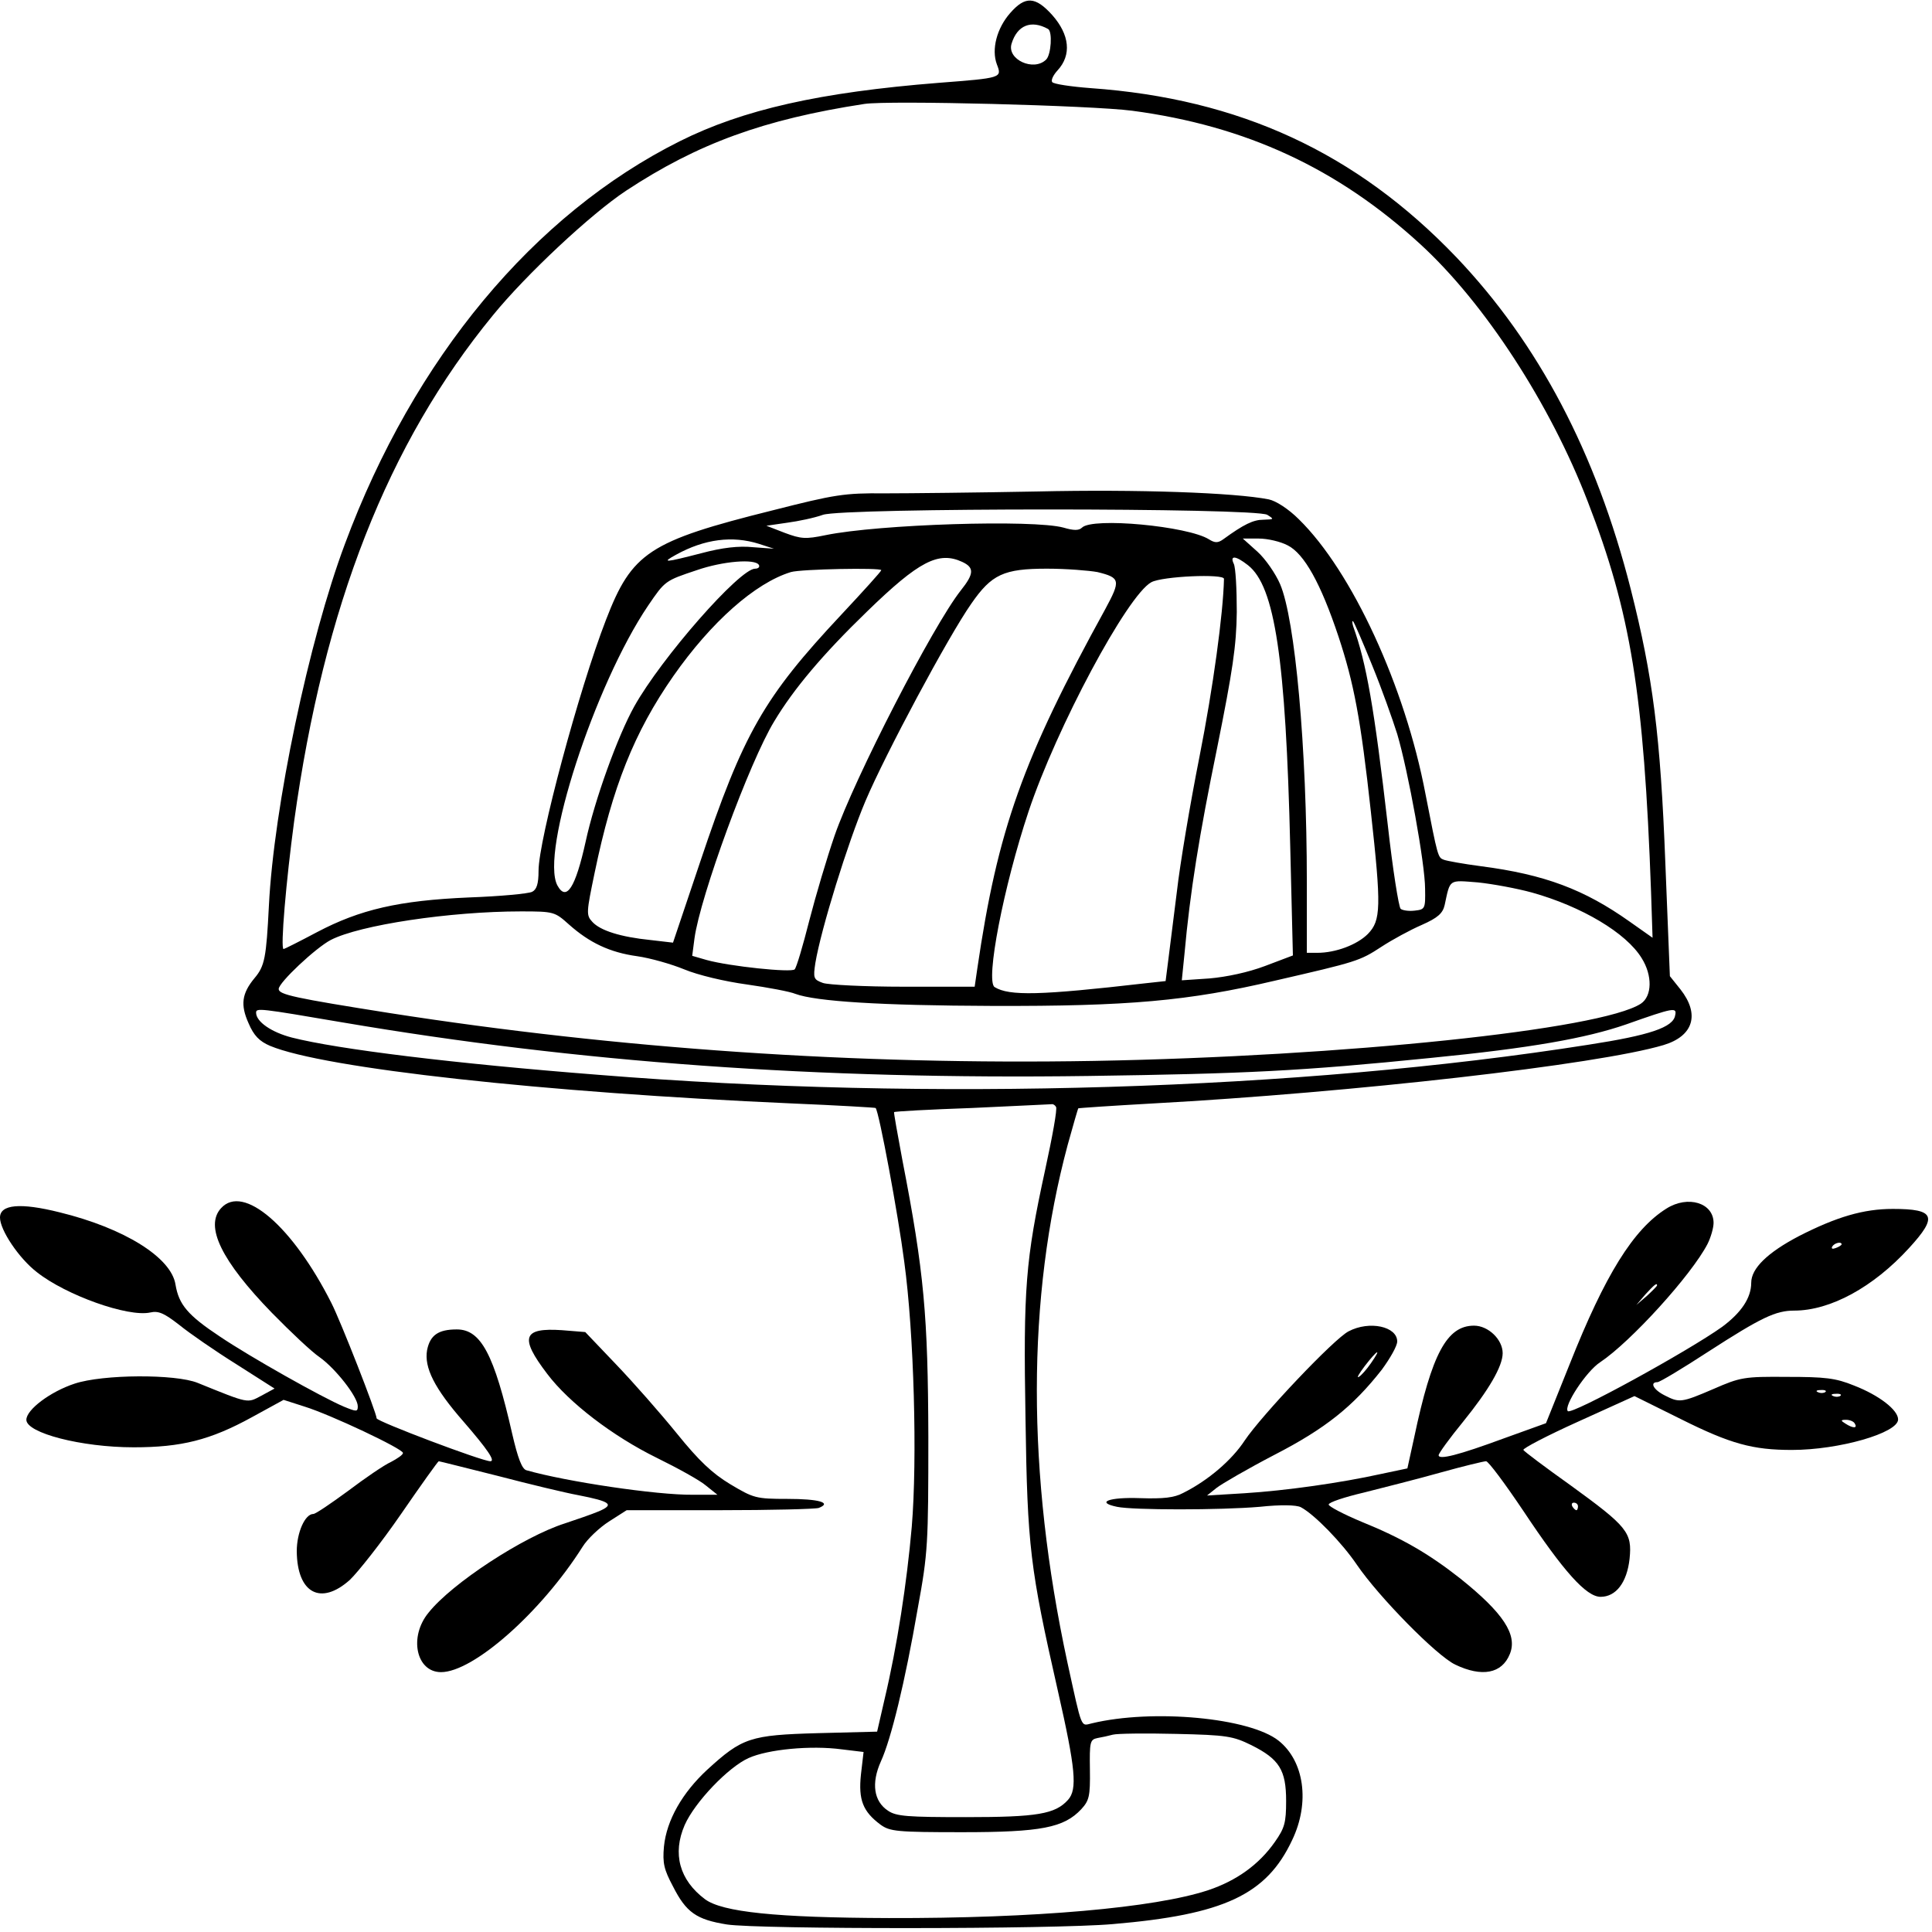
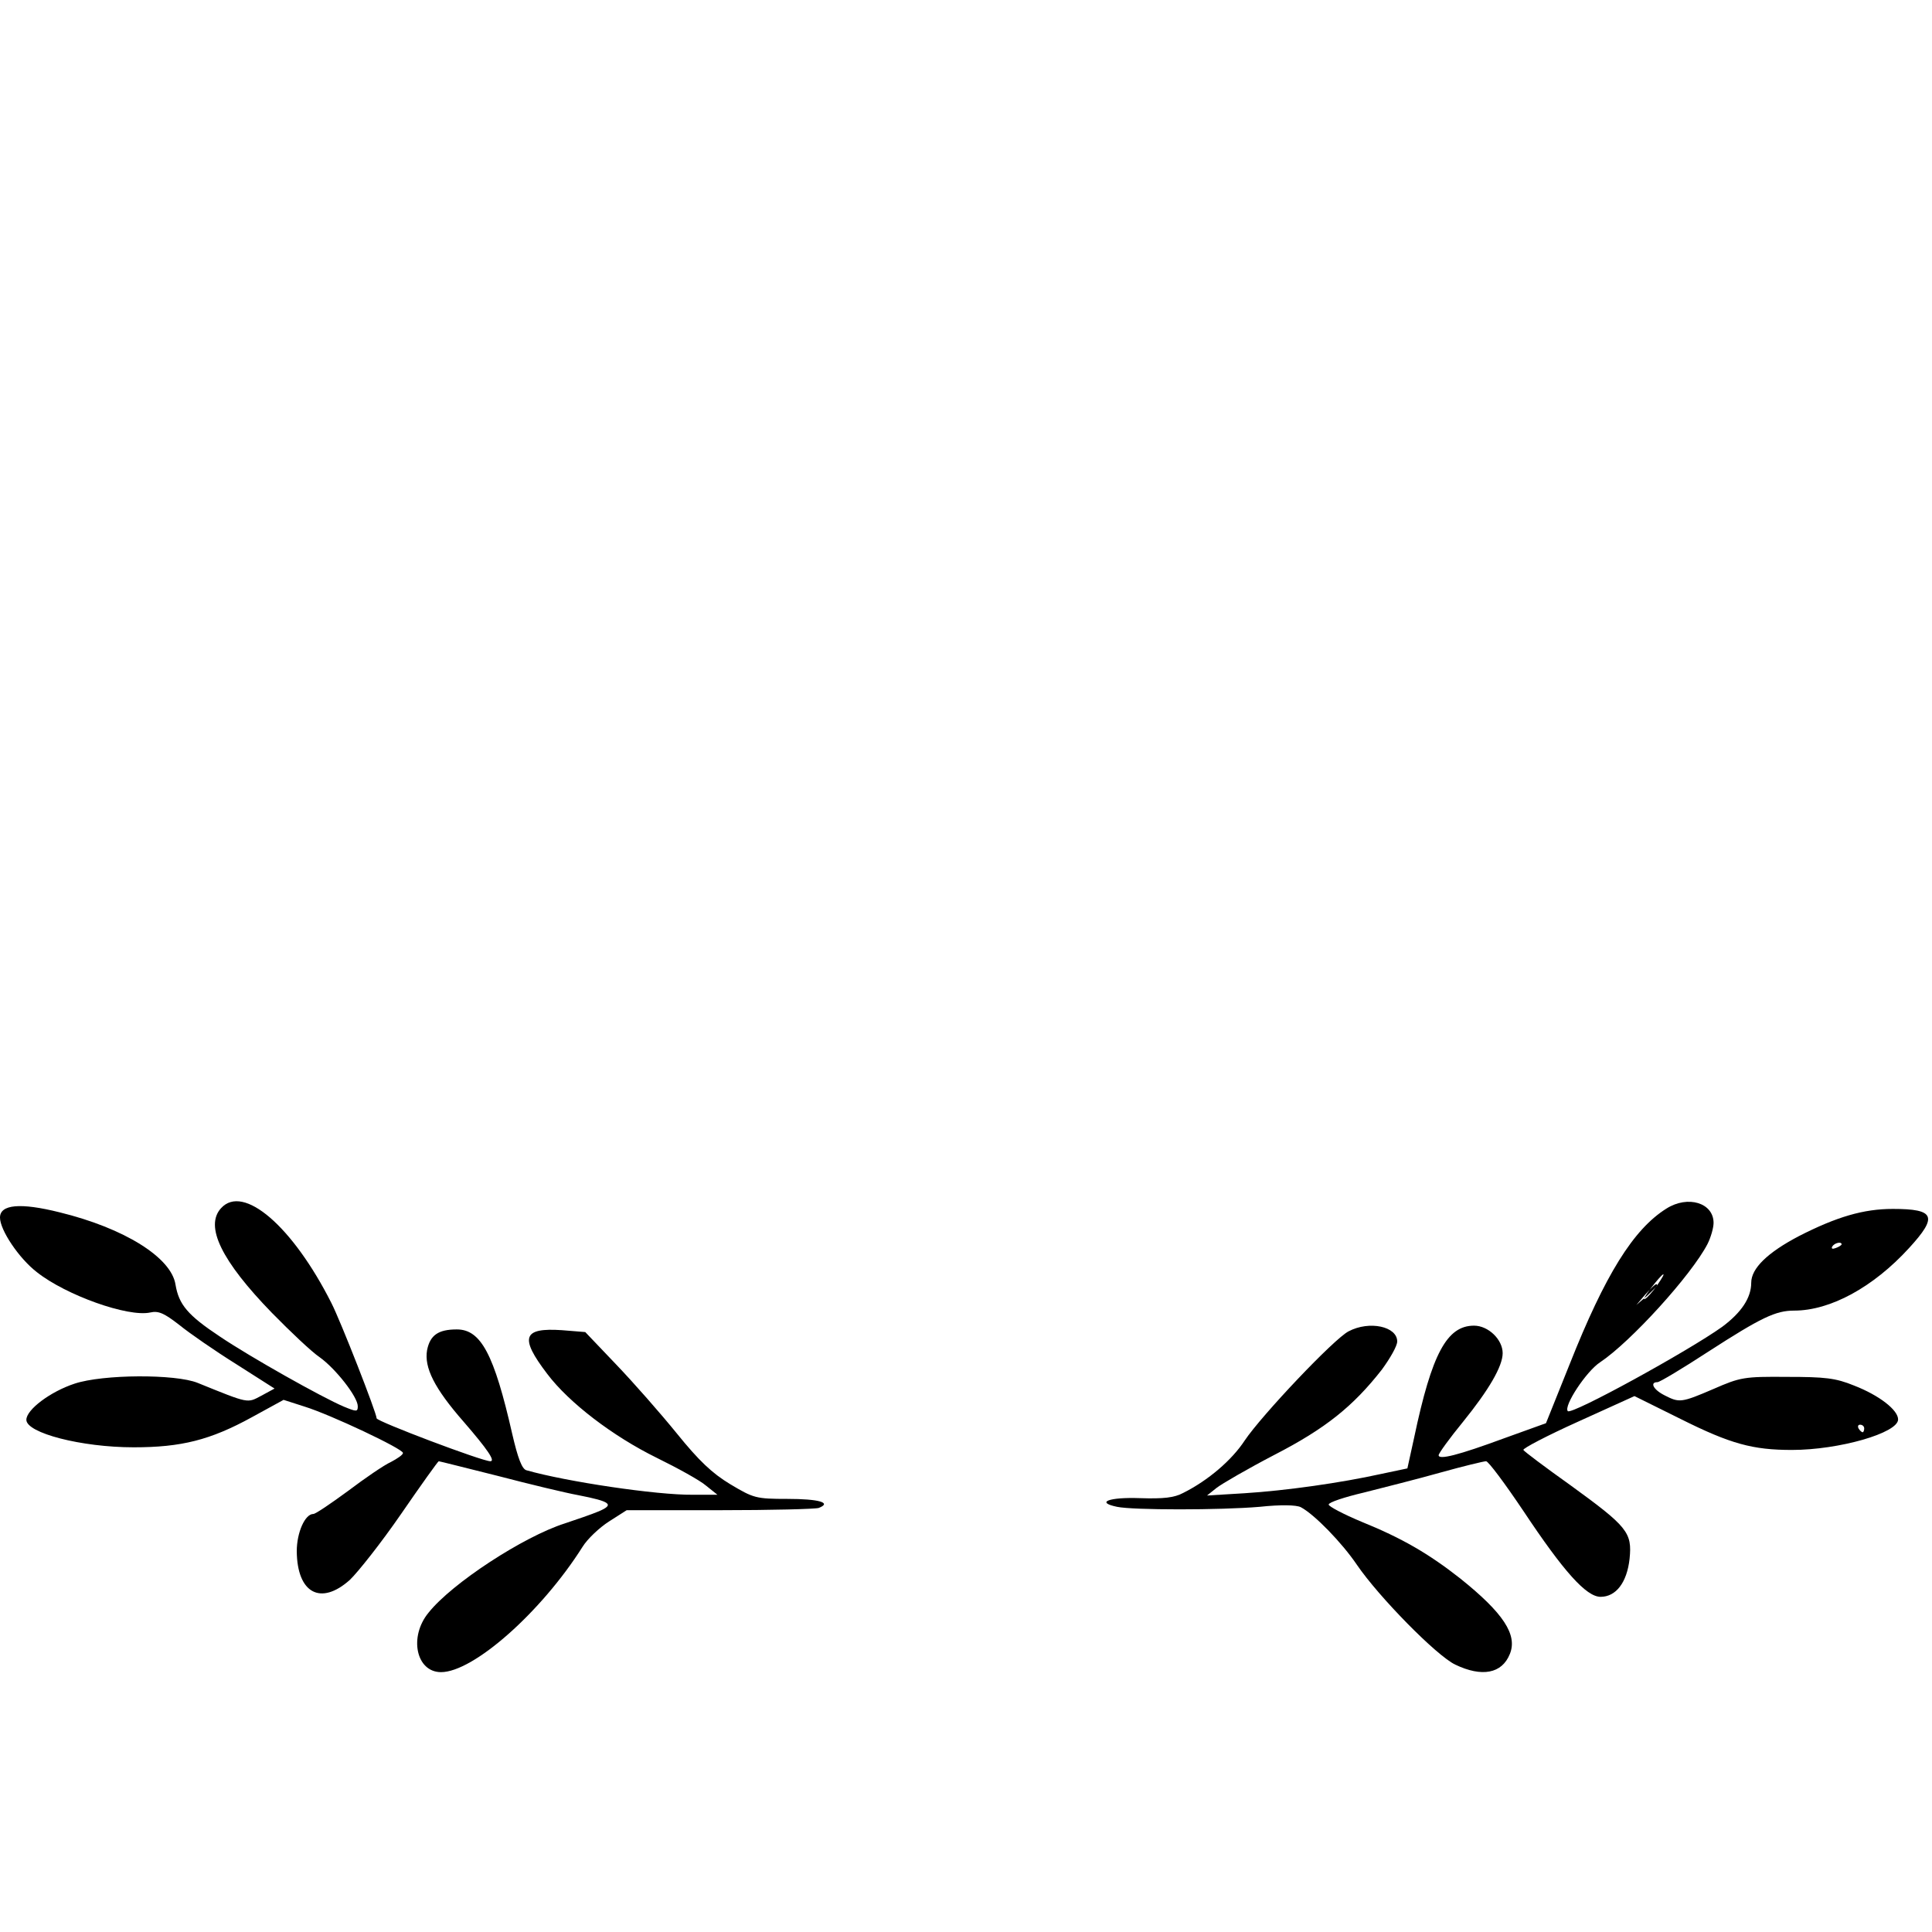
<svg xmlns="http://www.w3.org/2000/svg" version="1.0" width="513pt" height="513pt" viewBox="0 0 513 513" preserveAspectRatio="xMidYMid meet">
  <g transform="translate(0,513) scale(0.1,-0.1)" fill="#000000" stroke="none">
-     <path d="M2682 5095 c-35 -40 -50 -96 -35 -136 14 -36 13 -36 -155 -49 -315 -25 -519 -71 -687 -155 -388 -194 -706 -577 -889 -1069 -96 -256 -189 -700 -202 -961 -7 -138 -11 -160 -38 -192 -34 -41 -38 -71 -16 -120 14 -33 29 -48 57 -60 143 -60 728 -124 1387 -153 120 -5 220 -11 221 -12 9 -9 60 -284 76 -408 26 -190 35 -525 20 -704 -13 -149 -39 -318 -72 -457 l-20 -87 -157 -4 c-180 -5 -201 -12 -294 -97 -66 -61 -108 -134 -115 -204 -4 -44 0 -61 24 -106 35 -69 62 -88 143 -101 85 -13 869 -13 1025 1 295 25 408 78 476 223 48 100 32 210 -36 264 -77 61 -334 85 -496 46 -30 -7 -25 -19 -65 163 -108 502 -108 967 1 1373 14 51 27 95 28 97 2 1 91 7 198 13 530 29 1182 103 1356 155 80 24 97 82 45 148 l-28 35 -12 299 c-13 340 -33 496 -92 729 -92 362 -245 652 -463 881 -266 278 -576 421 -971 449 -53 4 -99 11 -102 16 -4 5 3 19 14 31 38 41 32 95 -14 147 -45 50 -72 51 -112 5z m101 -42 c12 -7 8 -68 -5 -81 -33 -33 -105 0 -92 42 15 49 52 64 97 39z m223 -217 c302 -40 546 -153 766 -355 170 -156 344 -423 444 -683 114 -294 149 -509 168 -1036 l4 -122 -61 43 c-120 85 -225 125 -395 147 -46 6 -90 14 -98 17 -16 6 -16 6 -49 175 -54 285 -195 591 -336 729 -28 28 -61 49 -80 53 -91 18 -349 27 -614 21 -159 -3 -342 -5 -406 -5 -107 1 -132 -3 -297 -45 -329 -82 -374 -112 -443 -291 -72 -186 -179 -585 -179 -666 0 -35 -5 -50 -17 -56 -10 -5 -85 -12 -168 -15 -186 -8 -289 -32 -403 -92 -47 -25 -87 -45 -89 -45 -9 0 7 183 28 339 79 571 249 1004 528 1344 87 107 260 269 354 331 190 125 365 189 632 230 66 10 604 -4 711 -18z m359 -1073 c19 -12 18 -12 -10 -13 -27 0 -52 -12 -107 -52 -14 -10 -22 -10 -38 0 -56 35 -309 59 -337 31 -8 -8 -22 -8 -49 0 -80 22 -491 9 -632 -20 -53 -11 -65 -10 -108 6 l-49 19 55 8 c30 4 73 13 95 21 54 19 1149 19 1180 0z m-1350 -77 l40 -13 -55 4 c-38 4 -82 -1 -138 -16 -97 -25 -107 -26 -67 -4 76 42 150 51 220 29z m1404 -4 c44 -22 88 -101 135 -242 41 -124 59 -218 86 -465 28 -254 27 -289 -8 -325 -29 -29 -86 -50 -134 -50 l-28 0 0 188 c0 357 -31 698 -71 791 -12 28 -39 67 -60 86 l-39 35 42 0 c24 0 58 -8 77 -18z m-864 -44 c32 -15 32 -31 -4 -76 -74 -94 -282 -498 -335 -651 -20 -58 -50 -159 -67 -225 -17 -67 -34 -125 -39 -130 -9 -9 -173 8 -234 25 l-38 11 6 46 c15 111 146 469 212 577 51 85 128 177 247 292 137 133 189 160 252 131z m759 -9 c71 -56 100 -247 112 -750 l7 -286 -74 -28 c-45 -17 -102 -29 -147 -33 l-74 -5 7 69 c15 166 39 315 87 549 41 204 51 270 52 360 0 61 -3 118 -8 128 -11 23 5 22 38 -4z m-1299 1 c3 -5 -1 -10 -10 -10 -41 0 -249 -237 -321 -366 -44 -79 -105 -248 -129 -359 -27 -122 -51 -160 -75 -116 -46 87 99 533 241 743 45 66 45 66 129 94 69 24 155 31 165 14z m325 -14 c0 -3 -48 -56 -106 -118 -206 -220 -260 -314 -375 -657 l-72 -214 -60 7 c-79 8 -133 25 -154 48 -17 18 -16 25 6 131 47 227 105 373 209 522 100 143 217 247 312 276 27 8 240 12 240 5z m574 -5 c61 -15 62 -22 21 -98 -220 -400 -286 -586 -340 -955 l-7 -48 -188 0 c-104 0 -201 5 -215 10 -25 9 -26 13 -20 53 15 90 86 319 133 430 53 125 220 437 281 524 54 78 86 93 201 93 52 0 112 -5 134 -9z m336 -18 c-2 -92 -29 -290 -65 -472 -25 -126 -52 -287 -60 -358 -9 -70 -19 -153 -23 -183 l-7 -55 -55 -6 c-278 -32 -360 -34 -399 -10 -25 16 24 268 90 466 74 222 262 574 326 609 29 16 193 23 193 9z m394 -231 c25 -61 54 -143 66 -181 29 -98 74 -345 74 -411 1 -53 0 -55 -28 -58 -16 -2 -33 1 -37 5 -5 5 -21 105 -34 222 -36 312 -57 431 -92 528 -3 10 -3 16 0 13 3 -3 26 -56 51 -118z m424 -602 c132 -37 250 -107 291 -174 29 -46 28 -101 -2 -121 -106 -69 -788 -140 -1452 -152 -632 -11 -1261 32 -1870 127 -253 40 -295 49 -295 64 0 17 98 109 138 130 77 40 318 76 505 76 88 0 90 -1 128 -35 54 -48 108 -74 181 -84 35 -5 91 -21 125 -35 36 -15 107 -32 166 -40 56 -8 115 -19 129 -25 54 -20 226 -31 524 -32 360 -1 519 13 749 67 217 50 225 52 283 90 29 19 77 45 107 58 43 19 56 31 61 53 15 70 10 66 88 60 39 -4 104 -16 144 -27z m-3157 -345 c624 -106 1258 -152 1979 -142 420 6 564 13 910 48 264 26 411 52 518 89 127 45 135 46 130 24 -5 -32 -68 -53 -230 -78 -768 -121 -1752 -151 -2628 -80 -385 30 -693 68 -815 99 -54 14 -95 42 -95 66 0 13 8 12 231 -26z m1893 -224 c4 -5 -10 -81 -29 -168 -52 -239 -58 -314 -52 -661 5 -340 12 -396 86 -722 47 -207 52 -261 27 -289 -34 -38 -82 -46 -271 -46 -155 0 -185 2 -207 17 -38 25 -45 73 -19 131 27 59 64 210 98 407 27 147 28 171 28 455 -1 320 -11 437 -69 735 -13 69 -23 126 -22 127 2 2 94 7 207 11 112 5 207 10 211 10 4 1 9 -2 12 -7z m519 -1695 c74 -37 92 -66 92 -148 0 -58 -4 -72 -30 -109 -42 -60 -102 -103 -177 -128 -142 -47 -461 -75 -848 -74 -300 1 -442 16 -488 50 -68 51 -87 121 -54 197 27 61 116 154 170 178 51 23 165 34 247 23 l58 -7 -7 -60 c-7 -67 5 -98 52 -133 25 -18 43 -20 217 -20 210 0 270 12 316 61 21 23 24 34 23 105 -1 73 0 80 20 84 12 2 30 6 41 9 11 3 86 4 168 2 135 -3 151 -6 200 -30z" />
    <path d="M587 1922 c-44 -48 1 -140 135 -278 49 -50 106 -104 127 -118 42 -30 101 -105 101 -130 0 -15 -3 -15 -37 -1 -57 24 -249 132 -329 186 -86 57 -109 85 -118 138 -11 72 -136 150 -308 192 -104 26 -158 21 -158 -14 0 -33 50 -108 98 -145 77 -61 242 -120 301 -107 22 5 37 -2 77 -33 27 -22 95 -69 151 -104 l102 -65 -35 -19 c-38 -20 -31 -22 -169 34 -59 24 -252 23 -327 -2 -64 -21 -128 -69 -128 -96 0 -35 146 -73 285 -73 126 0 203 19 314 80 l84 46 56 -18 c68 -21 261 -112 261 -123 0 -5 -15 -15 -32 -24 -18 -8 -69 -43 -114 -77 -45 -33 -86 -61 -92 -61 -22 0 -44 -49 -44 -99 1 -112 64 -145 141 -76 21 20 83 98 136 175 53 77 98 140 100 140 2 0 73 -18 157 -39 84 -22 180 -45 213 -51 87 -17 97 -25 55 -43 -19 -8 -60 -22 -90 -32 -110 -35 -300 -159 -362 -237 -53 -64 -33 -158 33 -158 86 0 266 159 376 333 13 21 45 51 70 67 l47 30 247 0 c136 0 254 3 263 6 36 14 0 24 -83 24 -84 0 -90 2 -152 39 -48 29 -83 62 -142 135 -43 53 -115 135 -161 183 l-82 86 -62 5 c-104 7 -113 -19 -39 -116 58 -77 175 -166 291 -223 55 -27 115 -60 131 -74 l30 -24 -65 0 c-97 -1 -337 35 -442 65 -12 3 -23 32 -38 97 -48 211 -83 277 -147 277 -49 0 -71 -15 -79 -55 -8 -46 19 -101 97 -190 64 -74 85 -105 71 -105 -22 0 -302 106 -302 114 0 14 -95 257 -120 306 -103 204 -234 317 -293 252z" />
-     <path d="M4425 1921 c-88 -55 -163 -176 -257 -413 l-63 -157 -111 -40 c-122 -45 -174 -58 -174 -45 0 5 29 45 65 89 68 84 105 147 105 182 0 36 -38 73 -76 73 -72 0 -112 -74 -159 -297 l-18 -82 -71 -15 c-104 -23 -250 -44 -362 -51 l-99 -6 25 20 c14 11 83 51 154 88 136 70 209 129 285 226 22 30 41 63 41 75 0 40 -74 56 -129 27 -38 -19 -231 -223 -276 -290 -34 -52 -97 -106 -163 -139 -24 -13 -53 -16 -115 -14 -82 3 -119 -11 -61 -23 42 -9 274 -9 379 0 56 6 97 5 109 -1 36 -19 109 -94 149 -153 58 -85 211 -241 261 -265 71 -34 124 -24 145 28 21 51 -17 109 -132 201 -84 66 -155 107 -261 150 -48 20 -88 41 -88 46 0 6 43 20 94 32 51 13 143 36 203 53 61 17 115 30 121 30 6 0 50 -59 99 -132 107 -161 167 -228 205 -228 41 0 70 38 77 101 7 70 -5 85 -158 196 -66 47 -122 89 -124 93 -2 4 63 38 145 75 l150 68 123 -61 c132 -66 191 -82 295 -82 125 0 282 45 282 81 0 25 -50 64 -117 90 -49 20 -77 23 -178 23 -114 1 -124 -1 -195 -32 -86 -37 -91 -37 -130 -17 -30 15 -40 35 -19 35 6 0 66 36 135 81 141 91 179 109 228 109 96 0 210 62 305 166 77 84 69 104 -43 104 -78 0 -149 -21 -249 -72 -84 -44 -127 -86 -127 -124 0 -40 -26 -79 -77 -117 -91 -65 -399 -234 -410 -224 -12 13 49 106 86 130 81 54 242 231 285 314 9 18 16 43 16 56 0 53 -68 74 -125 38z m465 -95 c0 -2 -7 -7 -16 -10 -8 -3 -12 -2 -9 4 6 10 25 14 25 6z m-490 -109 c0 -2 -12 -14 -27 -28 l-28 -24 24 28 c23 25 31 32 31 24z m-760 -207 c-11 -16 -26 -33 -32 -36 -7 -4 1 9 16 29 34 44 46 50 16 7z m1207 -76 c-3 -3 -12 -4 -19 -1 -8 3 -5 6 6 6 11 1 17 -2 13 -5z m40 -10 c-3 -3 -12 -4 -19 -1 -8 3 -5 6 6 6 11 1 17 -2 13 -5z m38 -74 c8 -13 -5 -13 -25 0 -13 8 -13 10 2 10 9 0 20 -4 23 -10z m-735 -220 c0 -5 -2 -10 -4 -10 -3 0 -8 5 -11 10 -3 6 -1 10 4 10 6 0 11 -4 11 -10z" />
+     <path d="M4425 1921 c-88 -55 -163 -176 -257 -413 l-63 -157 -111 -40 c-122 -45 -174 -58 -174 -45 0 5 29 45 65 89 68 84 105 147 105 182 0 36 -38 73 -76 73 -72 0 -112 -74 -159 -297 l-18 -82 -71 -15 c-104 -23 -250 -44 -362 -51 l-99 -6 25 20 c14 11 83 51 154 88 136 70 209 129 285 226 22 30 41 63 41 75 0 40 -74 56 -129 27 -38 -19 -231 -223 -276 -290 -34 -52 -97 -106 -163 -139 -24 -13 -53 -16 -115 -14 -82 3 -119 -11 -61 -23 42 -9 274 -9 379 0 56 6 97 5 109 -1 36 -19 109 -94 149 -153 58 -85 211 -241 261 -265 71 -34 124 -24 145 28 21 51 -17 109 -132 201 -84 66 -155 107 -261 150 -48 20 -88 41 -88 46 0 6 43 20 94 32 51 13 143 36 203 53 61 17 115 30 121 30 6 0 50 -59 99 -132 107 -161 167 -228 205 -228 41 0 70 38 77 101 7 70 -5 85 -158 196 -66 47 -122 89 -124 93 -2 4 63 38 145 75 l150 68 123 -61 c132 -66 191 -82 295 -82 125 0 282 45 282 81 0 25 -50 64 -117 90 -49 20 -77 23 -178 23 -114 1 -124 -1 -195 -32 -86 -37 -91 -37 -130 -17 -30 15 -40 35 -19 35 6 0 66 36 135 81 141 91 179 109 228 109 96 0 210 62 305 166 77 84 69 104 -43 104 -78 0 -149 -21 -249 -72 -84 -44 -127 -86 -127 -124 0 -40 -26 -79 -77 -117 -91 -65 -399 -234 -410 -224 -12 13 49 106 86 130 81 54 242 231 285 314 9 18 16 43 16 56 0 53 -68 74 -125 38z m465 -95 c0 -2 -7 -7 -16 -10 -8 -3 -12 -2 -9 4 6 10 25 14 25 6z m-490 -109 c0 -2 -12 -14 -27 -28 l-28 -24 24 28 c23 25 31 32 31 24z c-11 -16 -26 -33 -32 -36 -7 -4 1 9 16 29 34 44 46 50 16 7z m1207 -76 c-3 -3 -12 -4 -19 -1 -8 3 -5 6 6 6 11 1 17 -2 13 -5z m40 -10 c-3 -3 -12 -4 -19 -1 -8 3 -5 6 6 6 11 1 17 -2 13 -5z m38 -74 c8 -13 -5 -13 -25 0 -13 8 -13 10 2 10 9 0 20 -4 23 -10z m-735 -220 c0 -5 -2 -10 -4 -10 -3 0 -8 5 -11 10 -3 6 -1 10 4 10 6 0 11 -4 11 -10z" />
  </g>
</svg>